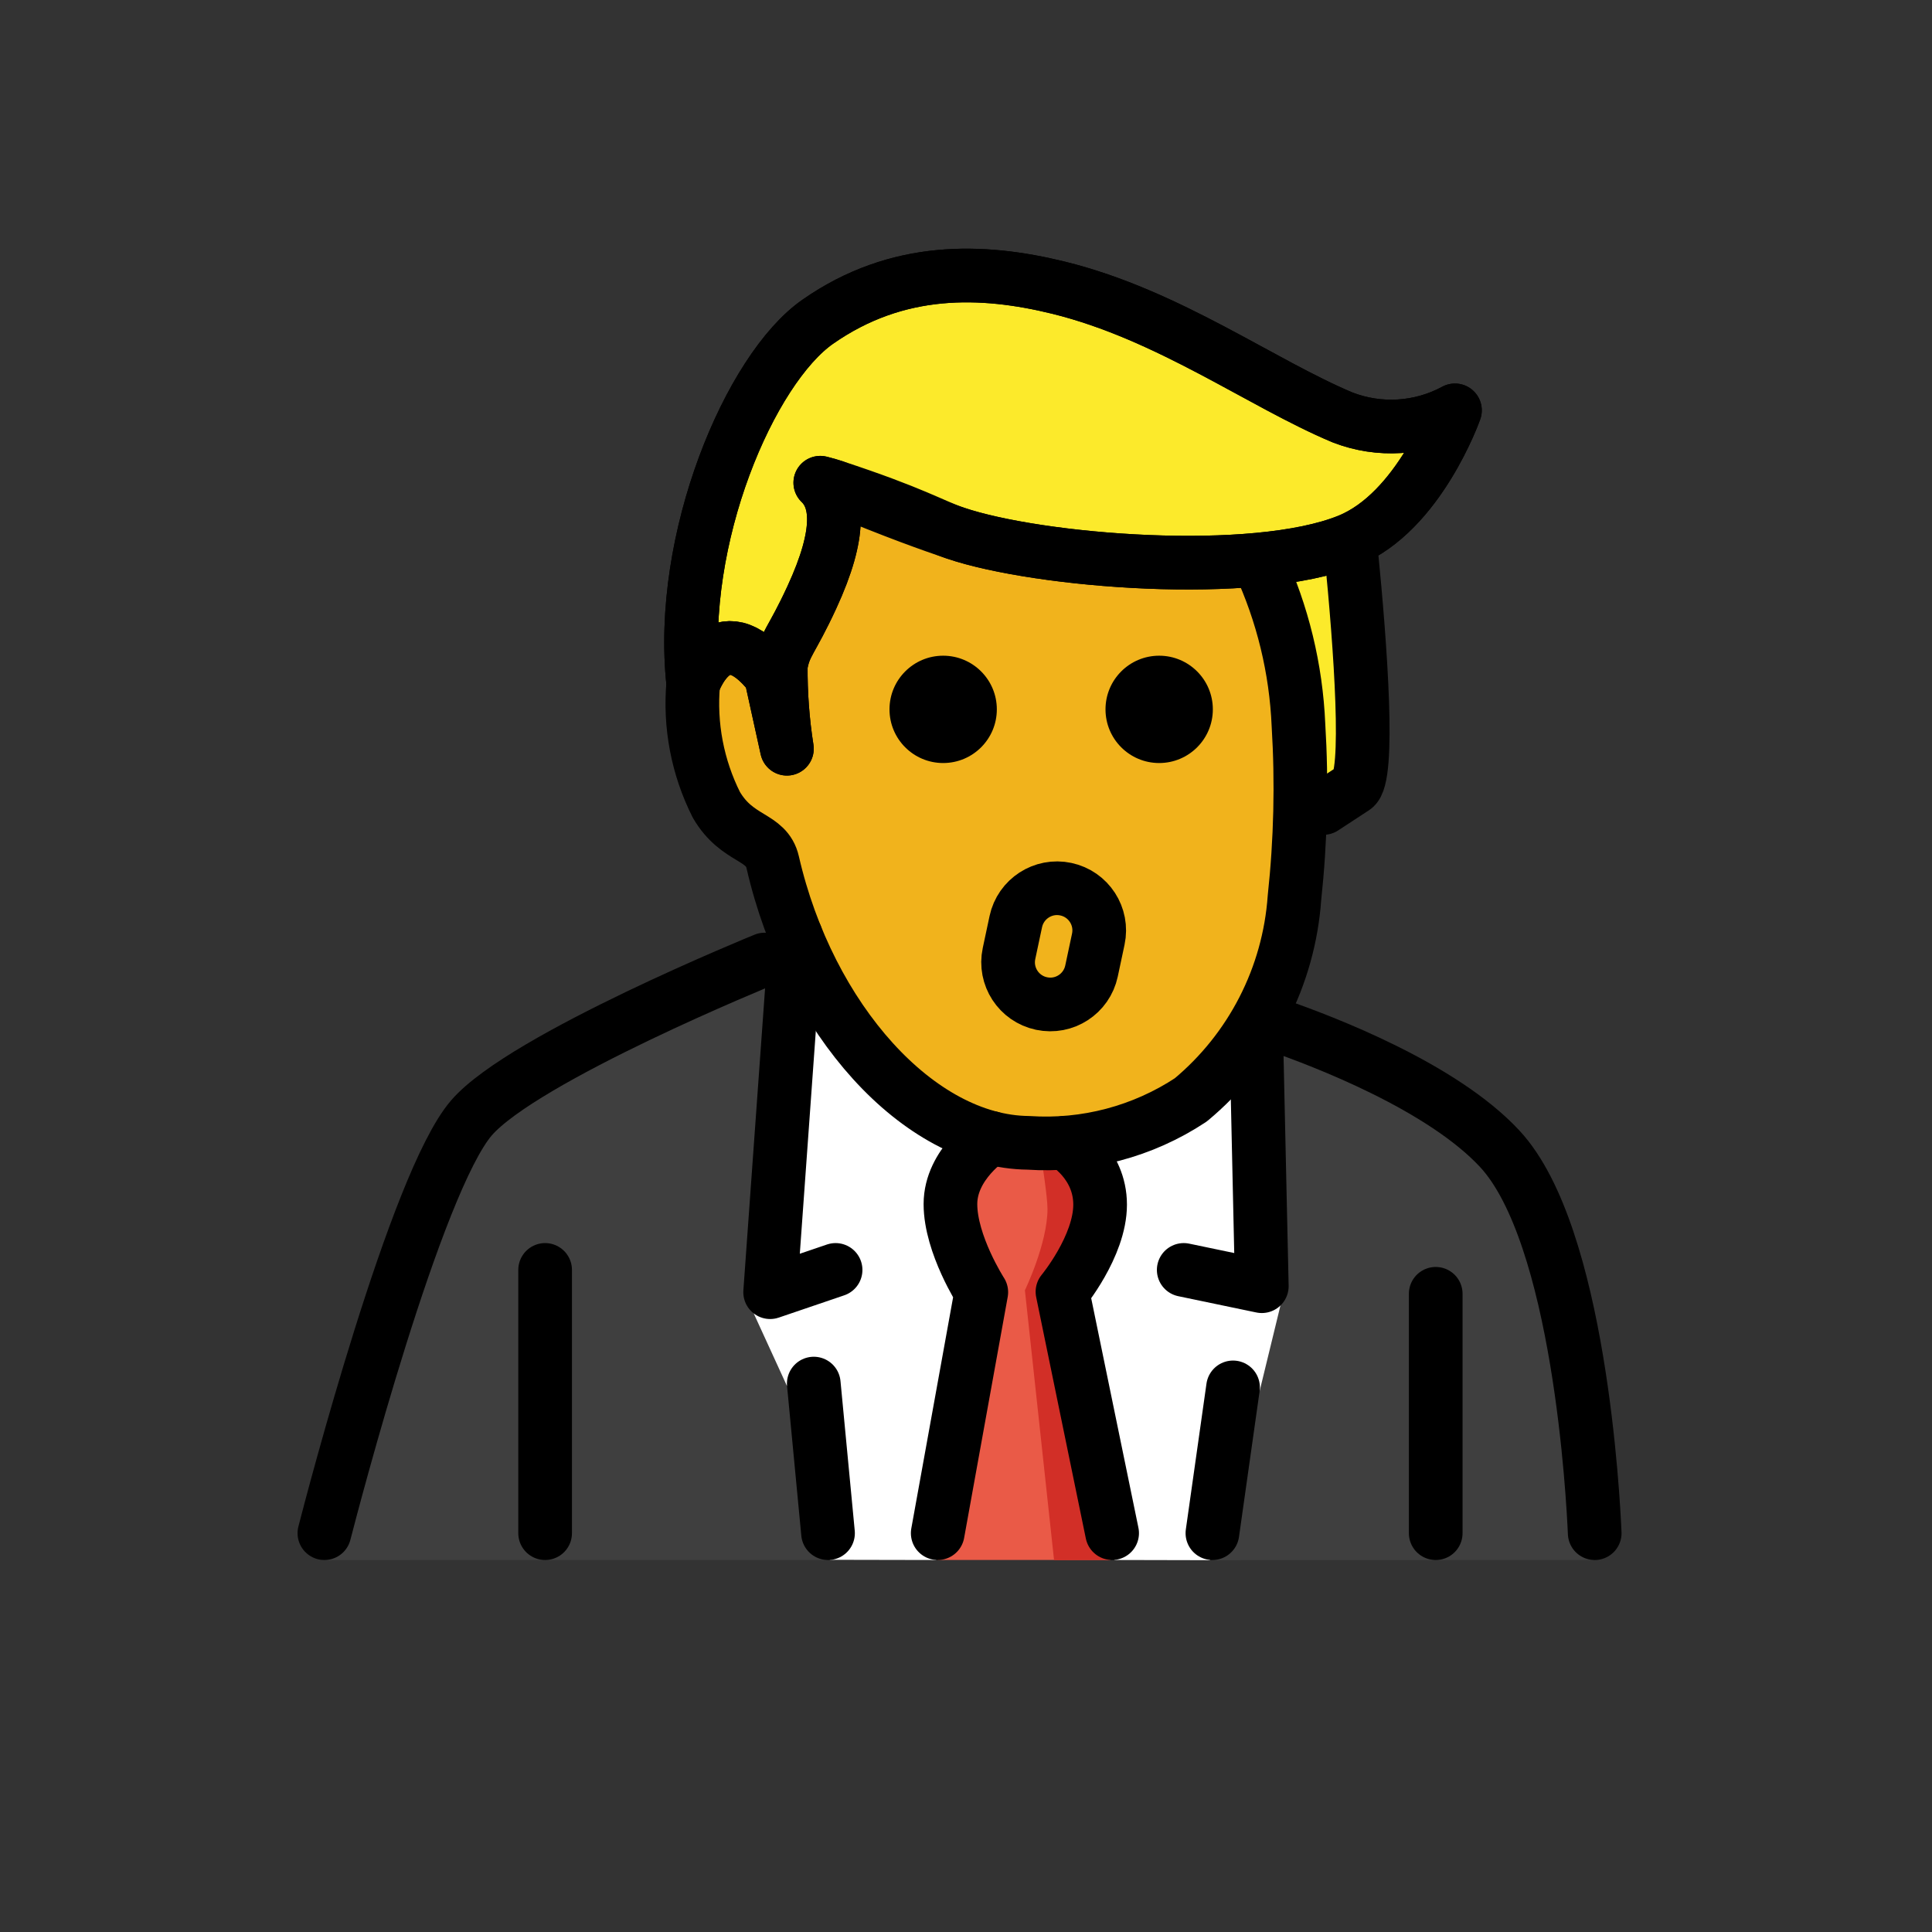
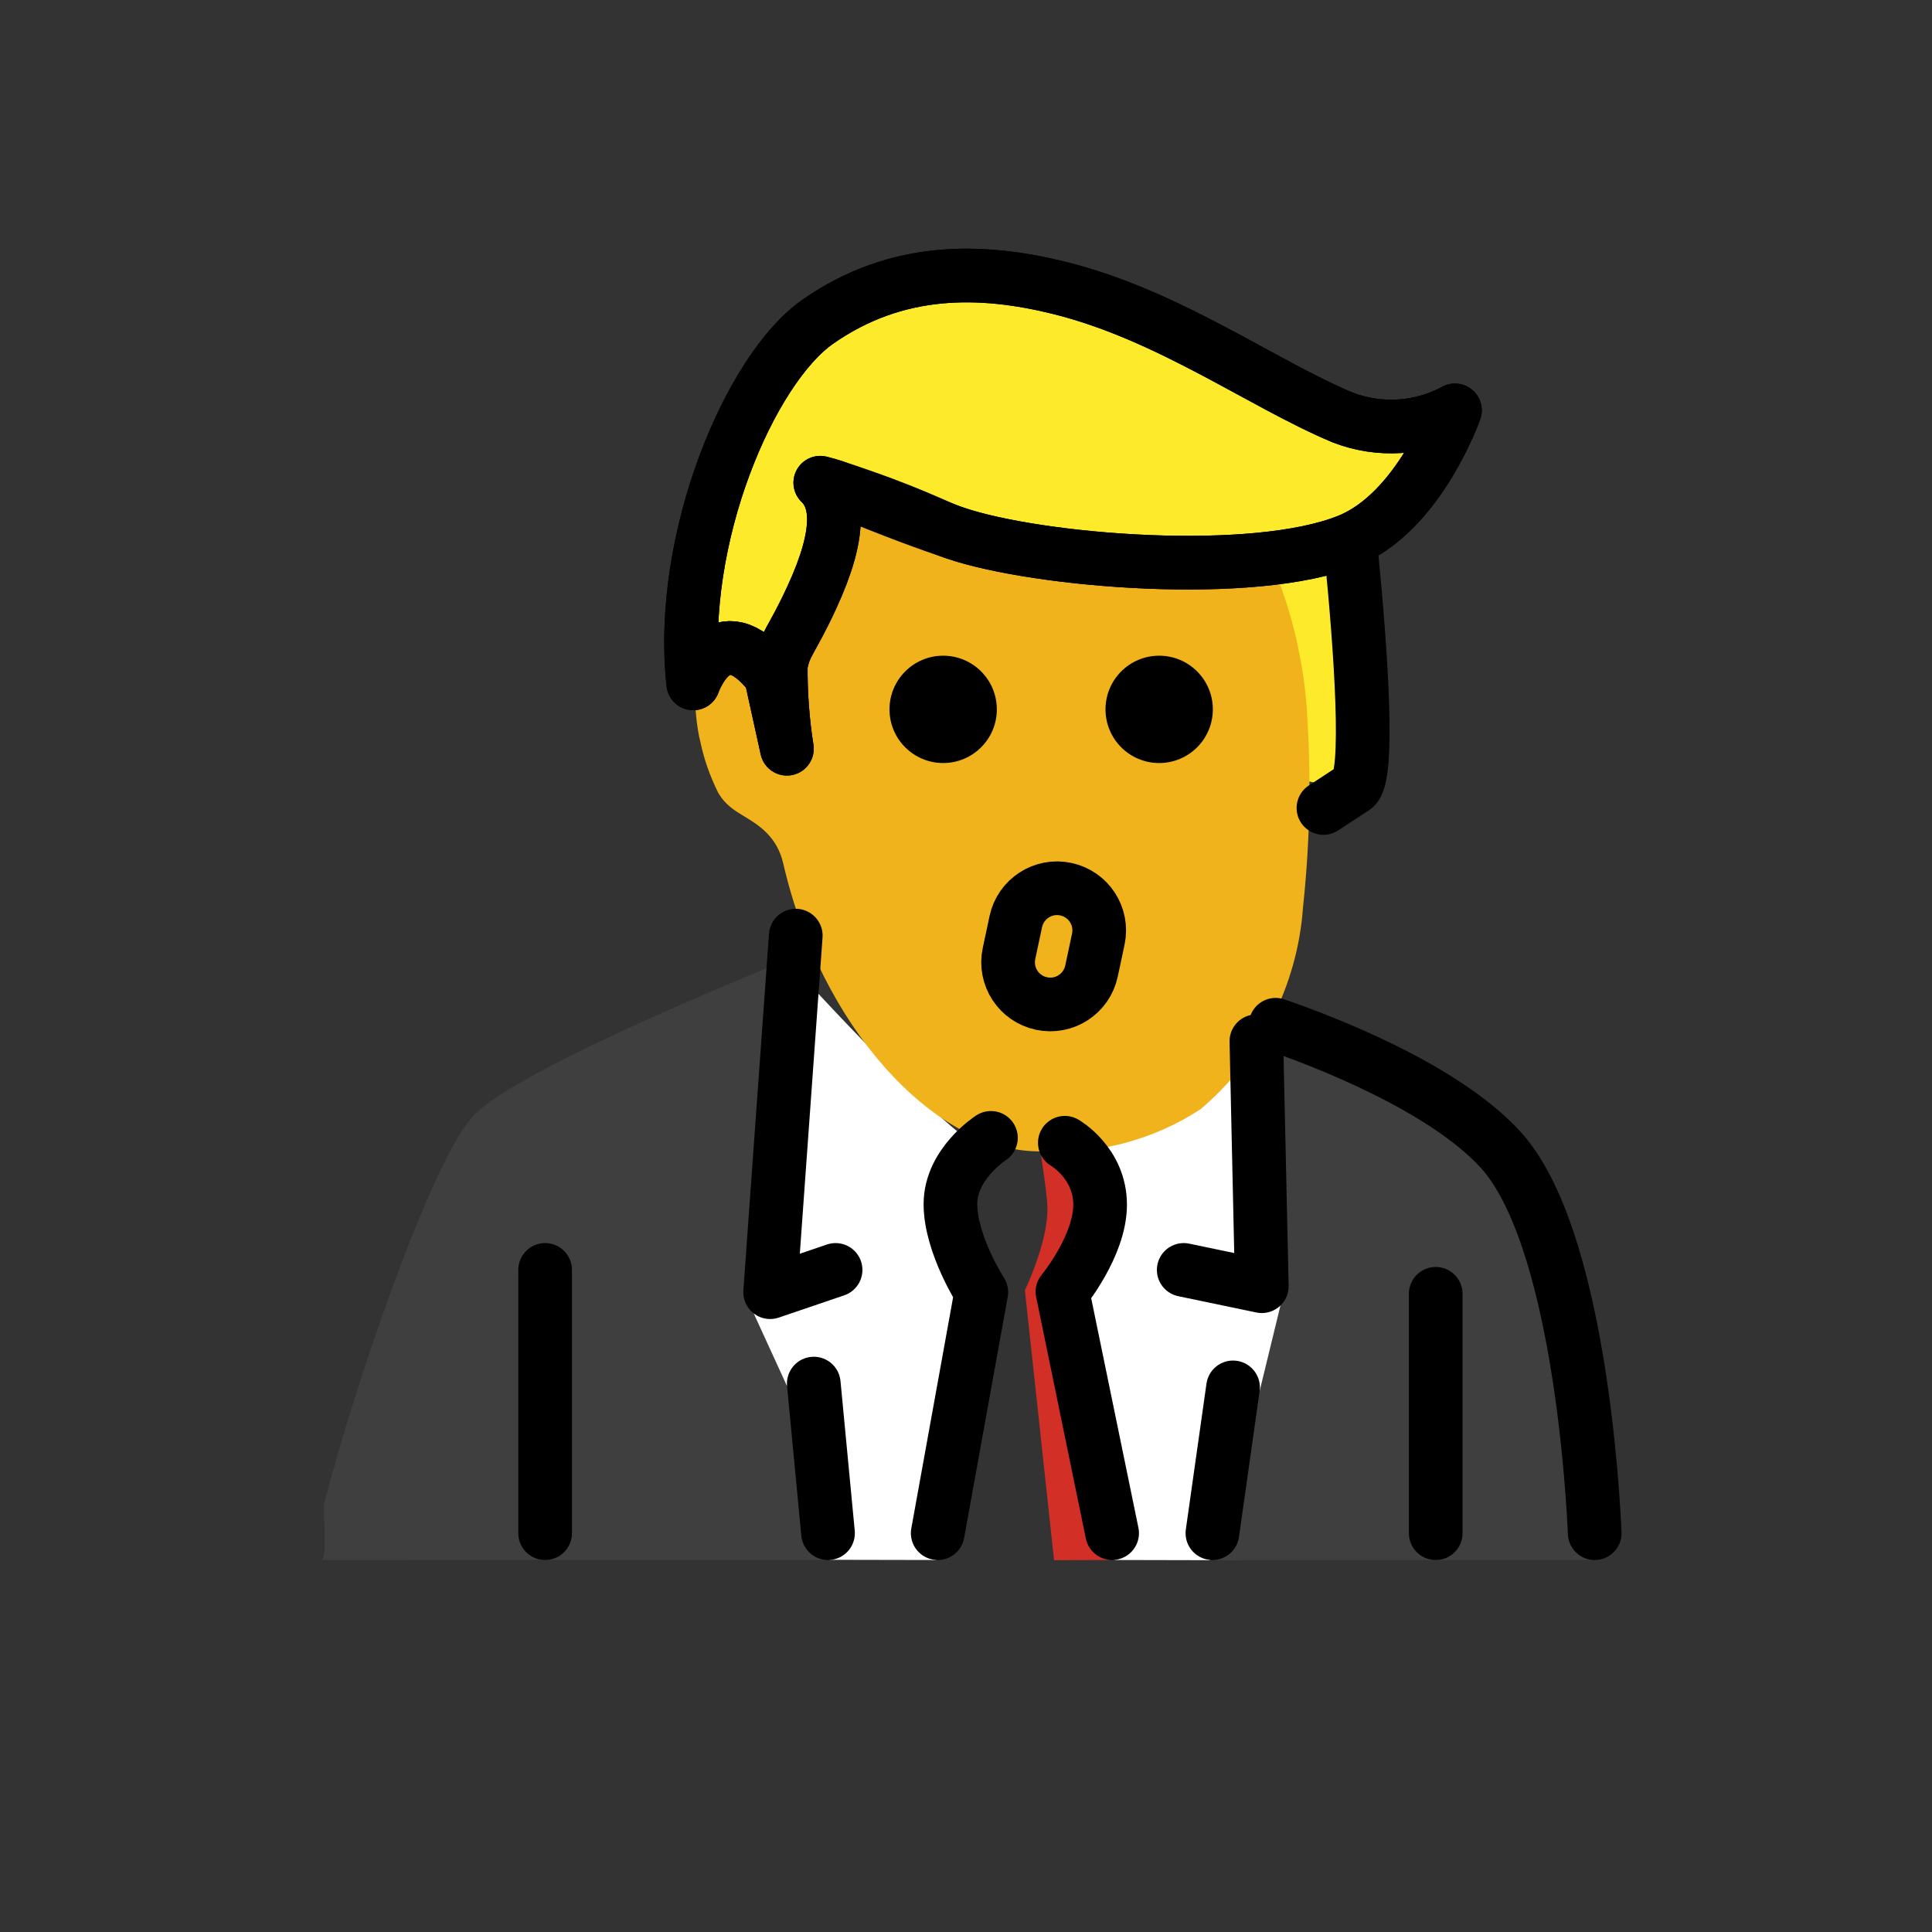
<svg xmlns="http://www.w3.org/2000/svg" viewBox="0 0 72 72">
  <rect x="0" y="0" width="72" height="72" fill="#333333" stroke="none" />
  <path d="m59.402 58.136c.299-.732 0-1.552 0-1.552l-3.088-13.713s-7.305-4.462-9.273-5.18l.022 9.259c.007.304-.478 1.072-.712 1.266l-.782 3.072-.002 4.274c-.046.325-.134 2.435-.402 2.581z" fill="#3f3f3f" />
  <path d="m30.858 56.236-.531-4.674-.97-3.629c-.265-.205-.156-1.478-.131-1.811l.117-10.363c-2.672 1.109-10.376 4.284-11.771 5.9-1.568 1.816-4.345 9.923-5.482 14.342-.072.279.128 2.011-.105 2.139l18.867-.007c-.281-.154.039-1.554.007-1.897z" fill="#3f3f3f" />
-   <path d="m40.93 44.304c0-.438-.343-1.202-.409-1.691-.222-.001-3.845.063-4.2 0-.31.28-.988 2.461-.988 3.066 0 .982.892 2.641 1.168 3.071.137.213-1.168 7.584-1.168 7.584-.056.31-.155 1.662-.411 1.802h6.459l-1.786-9.995s1.335-2.542 1.335-3.837z" fill="#ea5a47" />
  <path d="m35.085 56.367 1.163-8.658c-.377-.662-.9-3.695-.897-3.714.034-.78.605-.872.97-1.381-1.287-.632-6.813-6.605-6.979-6.854 0 0-1.074 13.326-1.252 13.189l1.241 2.709c-.053-.55 1.597 6.471 1.597 6.471l3.97.008c-.073-.041.165-1.646.187-1.769z" fill="#fff" />
  <path d="m40.974 55.86-1.338-7.517c-.061-.297.421-.931.614-1.164.325-.397.954-1.447.954-2.417 0-.655-1.278-1.964-1.522-2.174-.135.005-.891.316-.906.316.067.489.261 1.708.261 2.146 0 1.296-.842 3.035-.842 3.035l1.087 10.059 2.097-.008c-.249-.136-.345-1.976-.407-2.276z" fill="#d22f27" />
  <path d="m46.213 39.82c-.271.275-5.055 2.926-5.247 2.975.221.439-.047.918-.036 1.509.001.009-.471 2.941-.949 3.613l1.159 7.734c.025.123.471 2.44.387 2.485l3.561.008s1.931-6.846 1.854-6.299l.992-4.078c-.182.151-1.721-7.947-1.721-7.947z" fill="#fff" />
  <path d="m54.222 15.293c-1.291.698-2.821.794-4.187.264-3.029-1.269-6.474-3.82-10.58-4.834-2.849-.7-6.005-.811-8.979 1.267-2.518 1.754-5.229 8.09-4.641 13.479 0 0 .948-2.771 2.891-.291l.6 2.725c-.161-1.025-.237-2.062-.229-3.1.138-.815.387-.869 1.16-2.545 1.122-2.431.958-3.65.313-4.268.2.052.376.1.51.146 2.969.974 3.671 1.442 4.53 1.734 2.363.801 7.612 1.372 11.529.957-.091.077-.168.131-.218.141.754 2.296 1.589 5.516 1.679 7.989.022.414 2.025.132 2.025.132.036-1.038.003-4.917-.232-9.01 2.542-1.145 3.829-4.785 3.829-4.785z" fill="#fcea2b" />
  <path d="m44.718 41.356c2.236-1.881 3.636-4.624 3.841-7.539.251-2.34.305-4.677.165-6.987-.022-.515-.072-1.025-.139-1.53-.051-.374-.124-.743-.2-1.11-.023-.111-.039-.224-.064-.335-.106-.46-.23-.914-.374-1.364-.003-.009-.005-.018-.008-.027-.15-.466-.32-.925-.511-1.379-.257.016-.517.028-.779.038-.051.002-.101.004-.152.005-.792.026-1.599.026-2.408.001-.056-.002-.111-.003-.166-.005-.265-.009-.528-.019-.791-.033-.009-.001-.018-.001-.027-.002-.493-.026-.98-.06-1.461-.101-.103-.009-.207-.017-.309-.026-.206-.019-.408-.039-.61-.06-.145-.015-.288-.032-.43-.048-.231-.027-.459-.054-.682-.084-.229-.03-.454-.061-.674-.094-.133-.02-.261-.041-.39-.061-.195-.031-.385-.063-.572-.097-.103-.018-.208-.036-.308-.055-.274-.052-.537-.105-.787-.16-.059-.013-.113-.026-.171-.04-.205-.047-.401-.095-.587-.144-.065-.017-.13-.034-.193-.052-.223-.062-.436-.125-.624-.189-.349-.118-1.502-.502-1.919-.684-.002-.001-.003-.001-.004-.002-.471-.176-2.293-1.146-2.302-1.06-.008.072-.981 5.089-1.179 5.445-.228.414-2.148.619-2.933.372-.028-.009-.769.867-.79.895-.017.023-.034.045-.052.07-.033.049-.066.102-.098.157-.003.004-.005.009-.008.014-.035.063-.068.128-.096.189 0 0-0.0 0-0.0 0v.002c-.053.737-.009 1.475.132 2.193.006.032.018.063.025.095.068.325.15.648.258.963.12.351.263.695.43 1.028.26.44.593.643.98.878.509.31 1.207.734 1.439 1.747 1.371 5.974 5.538 10.687 9.488 10.728 2.157.145 4.281-.409 6.041-1.557z" fill="#f1b31c" />
  <g fill="none" stroke="#000" stroke-linecap="round" stroke-linejoin="round" stroke-width="2">
    <path d="m47.54 38.189c1.81.624 6.209 2.311 8.356 4.628 2.968 3.205 3.478 13.024 3.534 14.32" />
-     <path d="m12.089 57.137c.303-1.177 3.406-13.074 5.482-15.478 1.938-2.246 10.925-5.9 10.925-5.9l1.526.181" />
    <path d="m45.952 51.704-.769 5.433" />
    <path d="m30.858 57.137-.531-5.575" />
    <path d="m20.315 57.137v-9.811" />
    <path d="m53.505 57.137v-8.921" />
    <path d="m44.114 47.326 2.91.607-.202-9.129" />
    <path d="m31.14 47.326-2.439.83.955-13.288" />
    <path d="m39.683 42.587s1.315.754 1.315 2.307-1.403 3.246-1.403 3.246l1.851 8.996" />
    <path d="m34.946 57.137 1.624-8.981s-1.15-1.781-1.15-3.284 1.509-2.467 1.509-2.467" />
    <path d="m50.354 20.576c.353 3.562.704 8.402.115 8.784-.384.249-.77.502-1.148.751" />
-     <path d="m46.921 20.967c.879 1.898 1.38 3.955 1.469 6.056.131 2.145.081 4.297-.149 6.433-.207 2.934-1.604 5.655-3.865 7.534-1.789 1.182-3.917 1.744-6.057 1.6-4.079-.043-8.179-4.6-9.522-10.453-.23-1.006-1.316-.801-2.1-2.143-.703-1.398-1.002-2.966-.862-4.525" />
  </g>
  <circle cx="43.199" cy="26.436" r="2" />
  <circle cx="35.149" cy="26.436" r="2" />
  <path d="m50.035 15.557c-3.029-1.269-6.474-3.82-10.58-4.834-2.849-.7-6.005-.811-8.979 1.267-2.518 1.754-5.229 8.09-4.641 13.479 0 0 .948-2.771 2.891-.291l.6 2.725c-.161-1.025-.237-2.062-.229-3.1.138-.815.387-.869 1.16-2.545 1.122-2.431.958-3.65.313-4.268.2.052.376.1.51.146 2.969.974 3.671 1.442 4.53 1.734 3.088 1.047 11.113 1.707 14.641.277 2.639-1.068 3.971-4.854 3.971-4.854-1.291.698-2.821.794-4.187.264z" style="fill:none;stroke:#000;stroke-linecap:round;stroke-linejoin:round;stroke-miterlimit:10;stroke-width:2" />
  <path d="m39.72 33.137c.85.181 1.391 1.015 1.21 1.863l-.253 1.189c-.181.849-1.015 1.391-1.863 1.209h-.001c-.849-.18-1.391-1.015-1.21-1.863l.253-1.189c.181-.848 1.016-1.39 1.864-1.209z" fill="none" stroke="#000" stroke-linecap="round" stroke-linejoin="round" stroke-width="2" />
  <path d="m25.835 25.469s.948-2.771 2.891-.291l.6 2.725c-.161-1.025-.237-2.062-.229-3.1.138-.815.387-.869 1.16-2.545 1.122-2.431.958-3.65.313-4.268.2.052.376.1.51.146 2.326.974 3.671 1.442 4.53 1.734 3.088 1.047 11.113 1.707 14.641.277 2.639-1.068 3.971-4.854 3.971-4.854-1.291.698-2.821.794-4.187.264-3.029-1.269-6.474-3.82-10.58-4.834-2.849-.7-6.005-.811-8.979 1.267-2.518 1.754-5.229 8.09-4.641 13.479" fill="none" stroke="#000" stroke-linecap="round" stroke-linejoin="round" stroke-width="2" />
</svg>